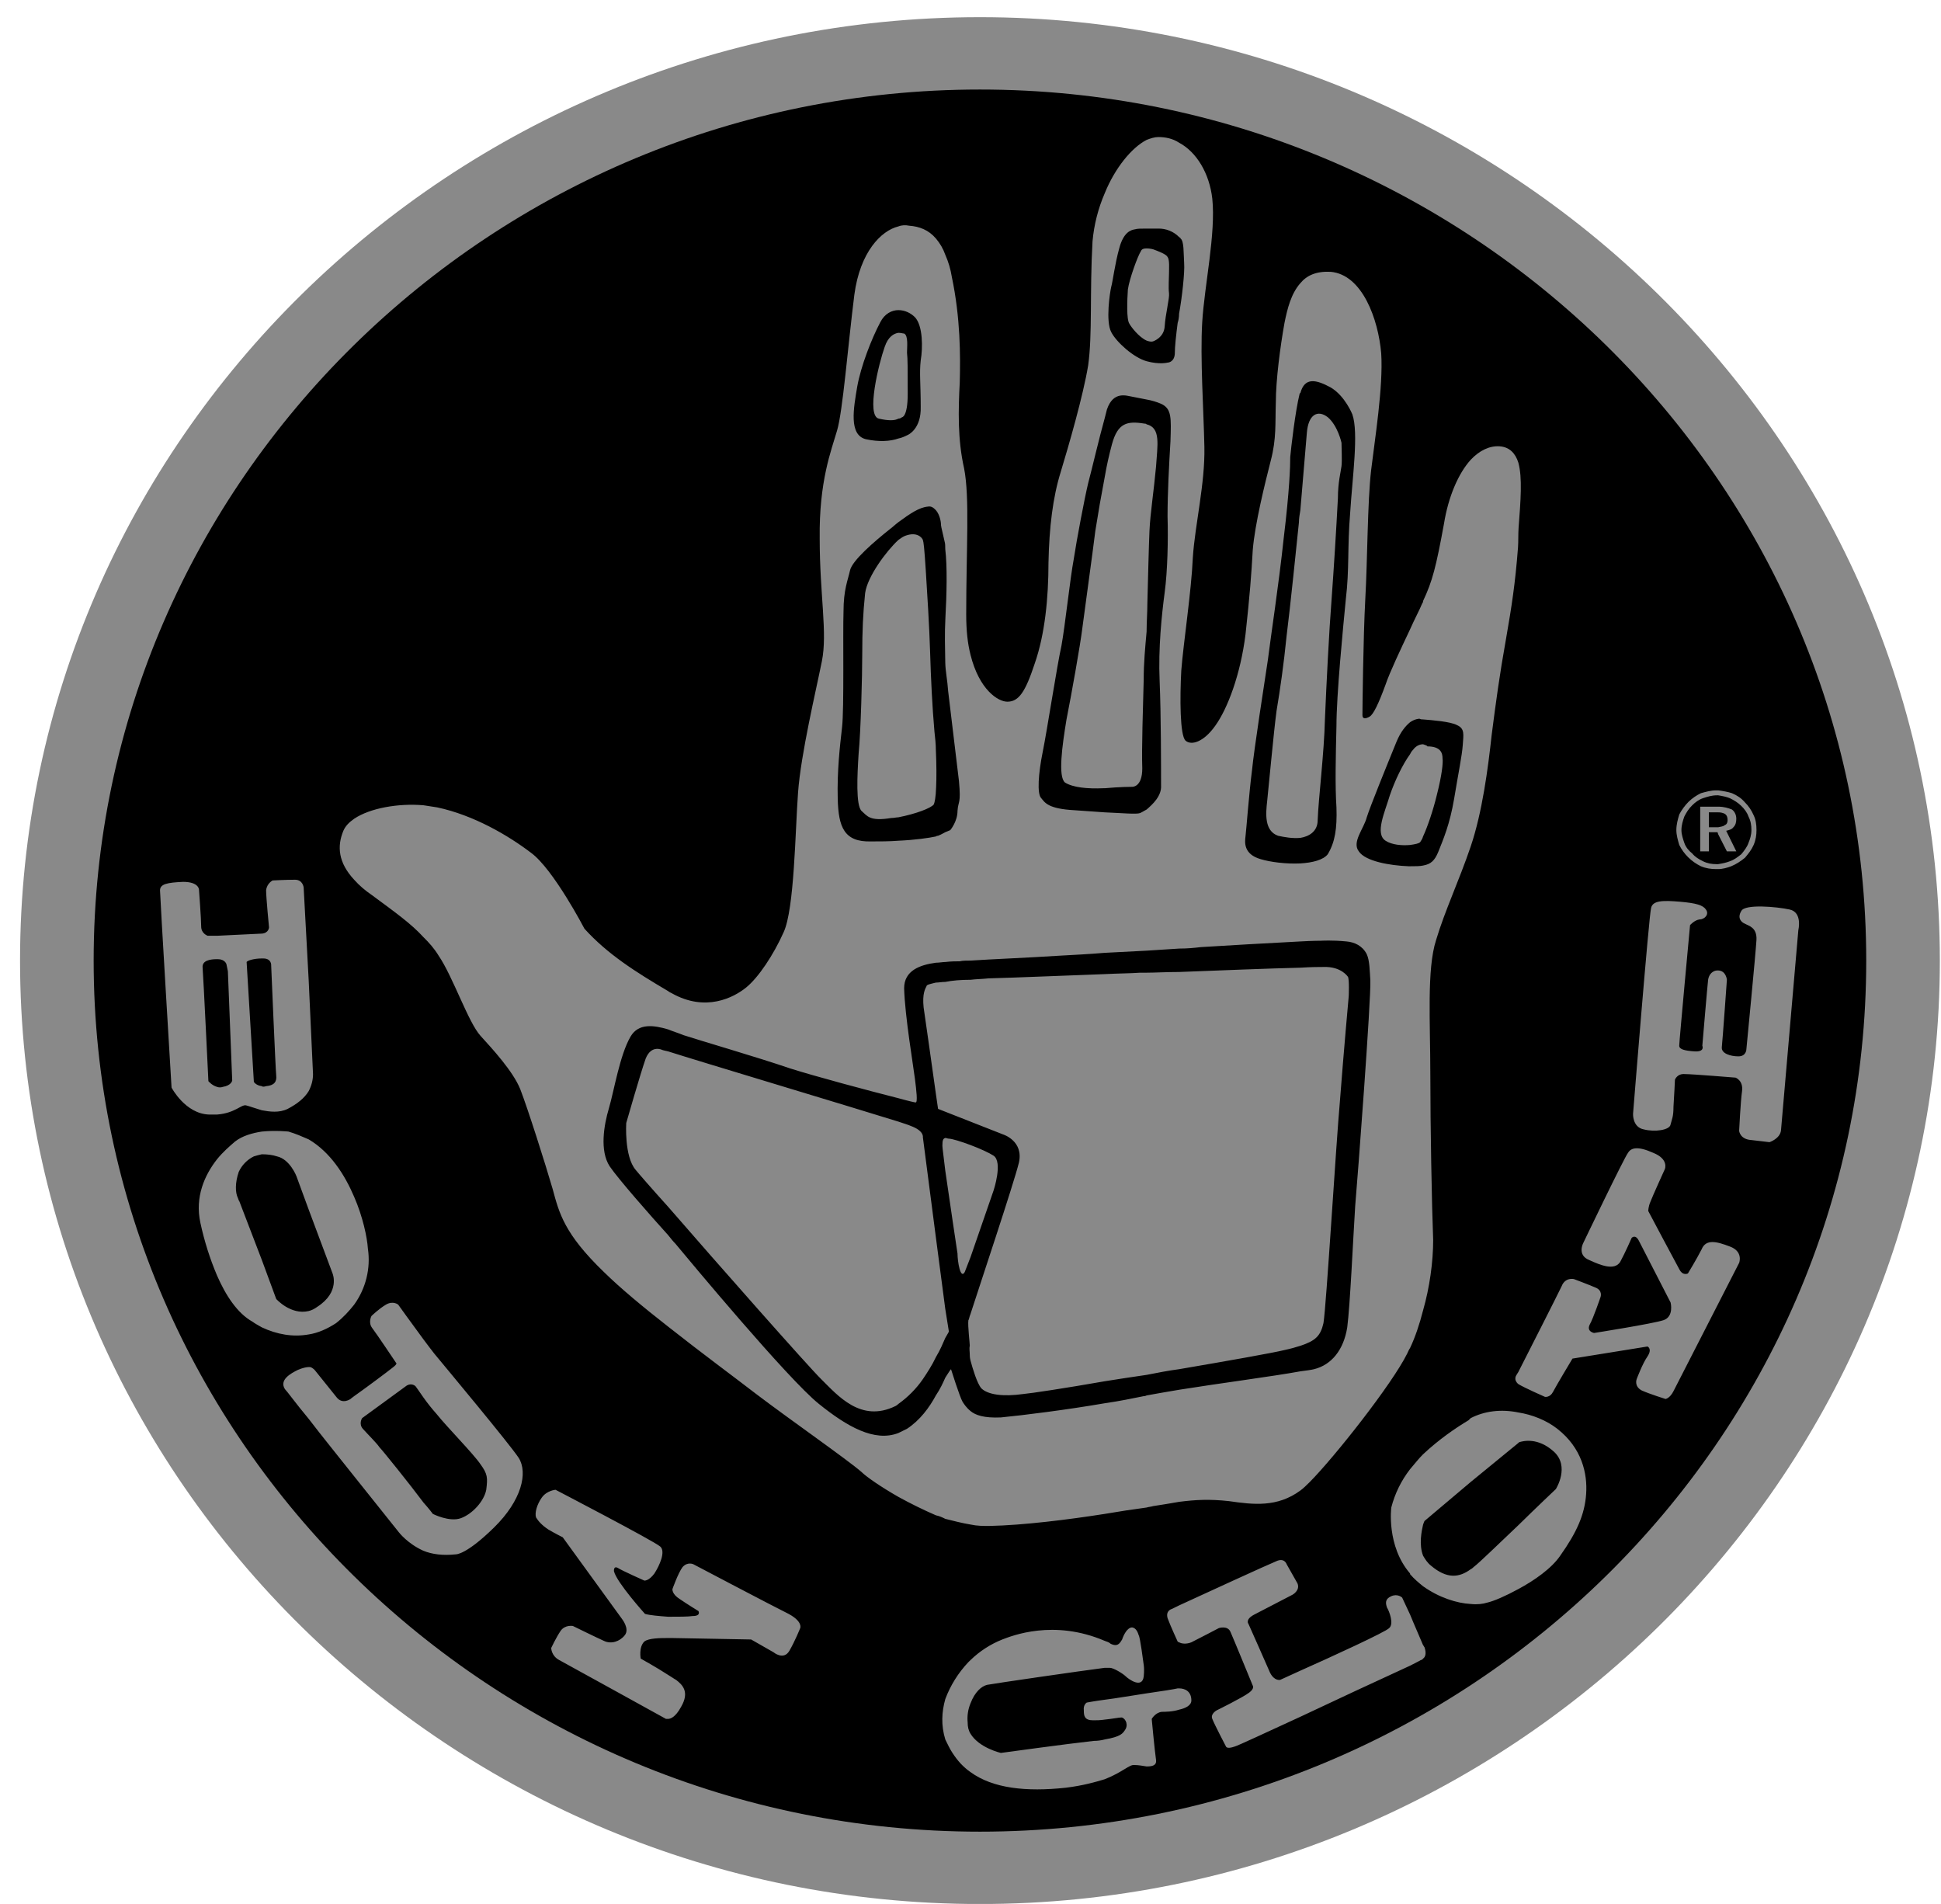
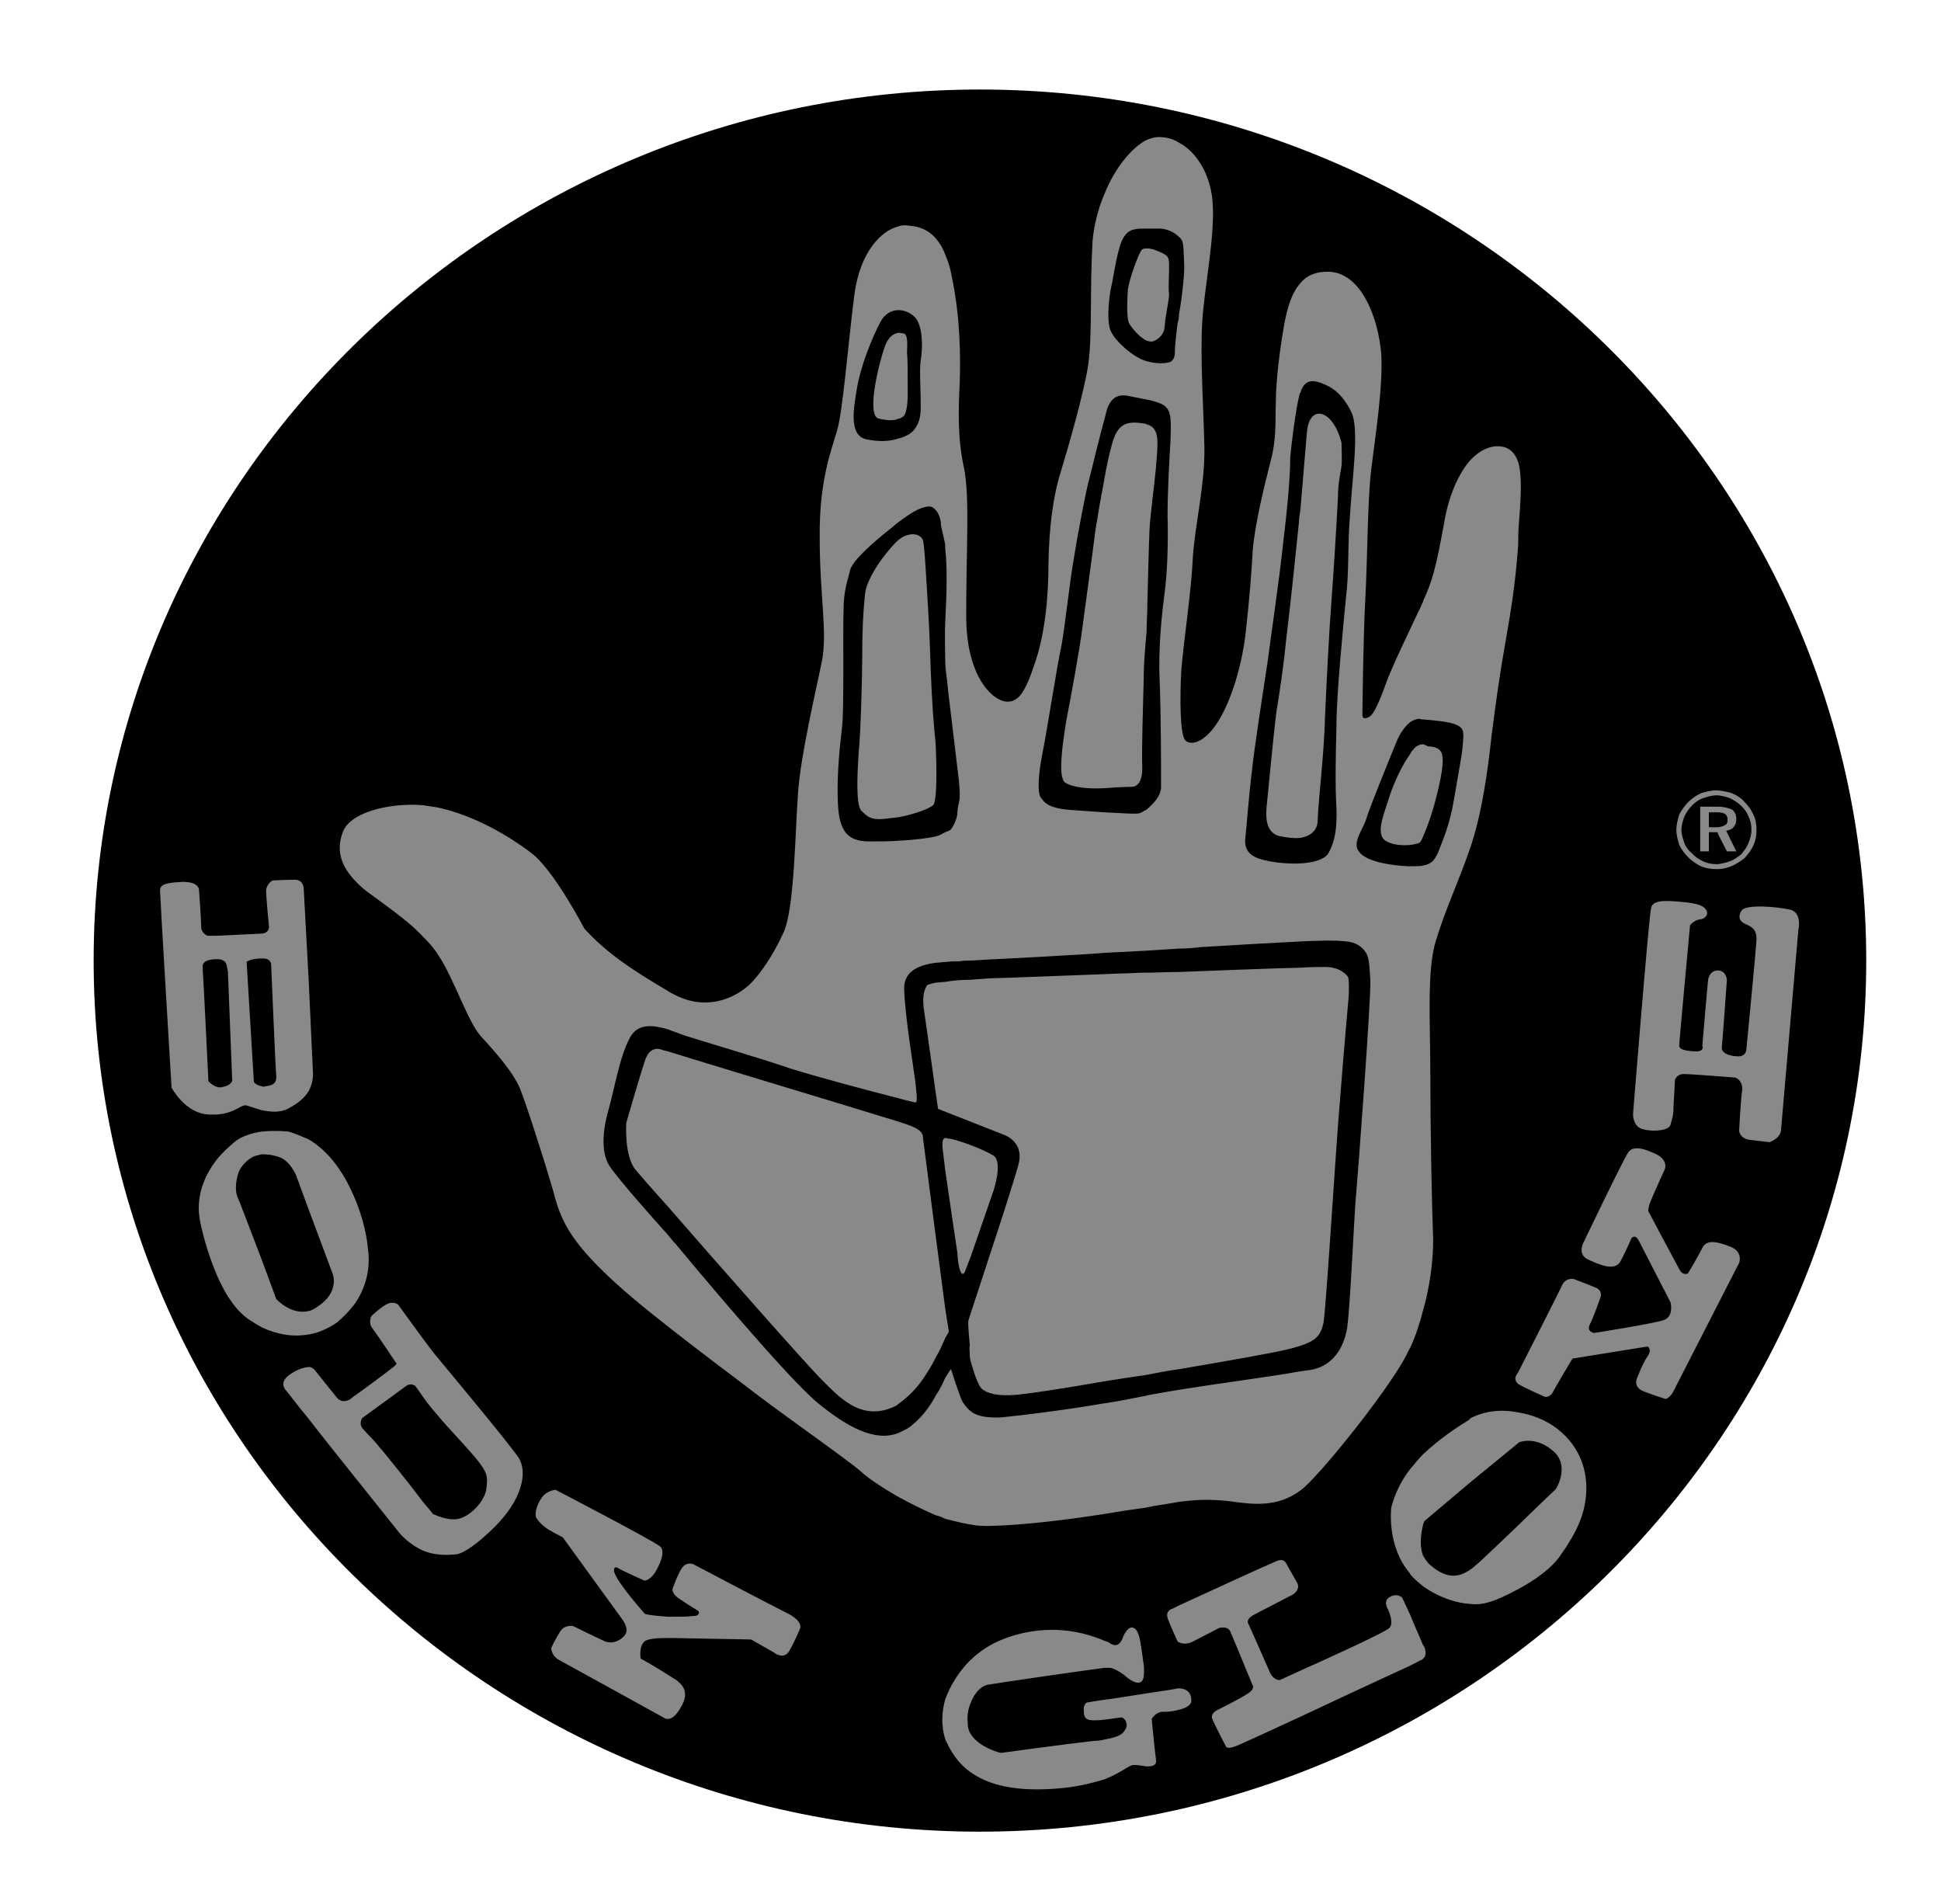
<svg xmlns="http://www.w3.org/2000/svg" width="52" height="51" viewBox="0 0 52 51" fill="none">
-   <path fill-rule="evenodd" clip-rule="evenodd" d="M26.253 51.002C40.407 51.002 51.969 39.64 51.969 25.731C51.969 11.822 40.407 0.46 26.253 0.46C12.099 0.46 0.537 11.822 0.537 25.731C0.537 39.64 12.099 51.002 26.253 51.002Z" fill="#898989" />
  <path fill-rule="evenodd" clip-rule="evenodd" d="M26.253 49.064C39.324 49.064 49.997 38.576 49.997 25.731C49.997 12.886 39.324 2.398 26.253 2.398C13.182 2.398 2.509 12.886 2.509 25.731C2.509 38.576 13.182 49.064 26.253 49.064Z" fill="black" />
  <path fill-rule="evenodd" clip-rule="evenodd" d="M5.815 34.168C5.622 33.714 5.474 33.243 5.37 32.762C5.215 32.059 5.486 31.47 5.815 31.052C5.969 30.861 6.143 30.71 6.298 30.577C6.491 30.425 6.762 30.349 7.013 30.311C7.381 30.273 7.729 30.311 7.729 30.311C7.922 30.368 8.096 30.444 8.27 30.52C8.85 30.862 9.237 31.47 9.488 32.059C9.72 32.591 9.836 33.142 9.856 33.446C9.934 33.974 9.802 34.511 9.488 34.947C9.353 35.118 9.198 35.289 9.005 35.441C8.773 35.593 8.522 35.707 8.27 35.745C7.845 35.821 7.419 35.745 7.014 35.555C6.917 35.498 6.84 35.46 6.763 35.403C6.356 35.175 6.047 34.699 5.815 34.168ZM40.683 14.145C40.739 13.406 40.788 12.794 40.677 12.392C40.599 12.146 40.444 11.974 40.174 11.955C39.903 11.937 39.632 12.07 39.401 12.316C39.072 12.677 38.801 13.304 38.685 14.027C38.473 15.185 38.376 15.566 38.125 16.098C38.125 16.117 38.125 16.136 38.105 16.155C38.028 16.345 37.892 16.592 37.776 16.858C37.525 17.39 37.235 17.998 37.119 18.34C36.925 18.872 36.79 19.138 36.694 19.195C36.597 19.252 36.5 19.271 36.5 19.157C36.5 19.024 36.52 17.086 36.577 16.041C36.635 15.015 36.635 13.438 36.732 12.602C36.829 11.785 37.061 10.359 37.003 9.466C36.925 8.554 36.5 7.357 35.649 7.281C35.263 7.262 35.011 7.376 34.837 7.585C34.586 7.87 34.489 8.269 34.412 8.649C34.296 9.295 34.18 10.188 34.18 10.777C34.161 11.347 34.199 11.746 34.045 12.335C33.89 12.943 33.62 14.026 33.562 14.729C33.523 15.413 33.484 15.926 33.368 16.99C33.233 18.074 32.885 18.986 32.556 19.442C32.247 19.878 31.918 19.974 31.763 19.841C31.608 19.707 31.608 18.682 31.647 17.959C31.705 17.219 31.918 15.832 31.956 14.938C32.015 14.045 32.285 12.962 32.266 11.974C32.246 11.005 32.15 9.58 32.208 8.63C32.266 7.661 32.575 6.255 32.478 5.324C32.401 4.64 32.053 4.07 31.589 3.823C31.415 3.709 31.222 3.671 31.029 3.671C30.931 3.671 30.816 3.709 30.719 3.747C30.313 3.956 29.868 4.507 29.598 5.172C29.42 5.583 29.309 6.019 29.269 6.464C29.191 7.851 29.269 8.953 29.152 9.789C29.017 10.606 28.631 11.937 28.418 12.639C28.205 13.324 28.109 14.121 28.089 15.072C28.089 16.022 27.993 16.991 27.722 17.77C27.471 18.53 27.297 18.796 26.987 18.796C26.736 18.796 26.233 18.473 26.001 17.542C25.924 17.238 25.885 16.896 25.885 16.459C25.885 14.692 25.982 13.324 25.828 12.544C25.653 11.765 25.673 10.986 25.712 10.245C25.731 9.523 25.731 8.516 25.499 7.414C25.467 7.211 25.408 7.013 25.325 6.825C25.269 6.665 25.183 6.517 25.073 6.388C24.88 6.16 24.628 6.065 24.358 6.046C24.261 6.027 24.165 6.027 24.068 6.065C23.604 6.179 23.043 6.749 22.889 7.889C22.714 9.276 22.579 11.024 22.424 11.537C22.27 12.069 21.941 12.886 21.96 14.425C21.96 15.945 22.173 16.953 22.018 17.713C21.863 18.492 21.457 20.183 21.38 21.228C21.303 22.273 21.283 24.344 20.994 24.971C20.723 25.579 20.317 26.187 19.988 26.453C19.659 26.719 18.905 27.118 17.996 26.605C17.958 26.587 17.919 26.567 17.899 26.548C17.029 26.035 16.275 25.56 15.657 24.876C15.657 24.876 14.825 23.28 14.226 22.843C13.627 22.387 12.698 21.836 11.712 21.627C11.59 21.607 11.468 21.588 11.345 21.57C10.668 21.513 9.914 21.646 9.489 21.931C9.354 22.026 9.257 22.121 9.199 22.254C9.025 22.672 9.063 23.109 9.489 23.566C9.624 23.718 9.779 23.851 9.972 23.983C10.591 24.44 11.016 24.743 11.345 25.104C11.5 25.256 11.635 25.409 11.751 25.599C12.138 26.169 12.544 27.384 12.873 27.746C13.202 28.107 13.743 28.696 13.936 29.171C14.13 29.665 14.613 31.185 14.806 31.85C14.98 32.496 15.116 33.047 16.179 34.073C16.624 34.51 17.243 35.023 17.9 35.536C18.79 36.239 19.718 36.923 20.259 37.341C21.187 38.044 22.715 39.109 23.082 39.431C23.217 39.564 23.604 39.831 24.068 40.096C24.395 40.276 24.731 40.441 25.073 40.59C25.17 40.609 25.248 40.647 25.325 40.685C25.557 40.742 25.77 40.799 26.002 40.837C26.175 40.875 26.33 40.875 26.504 40.875C27.413 40.857 28.631 40.704 29.598 40.552C29.971 40.488 30.345 40.431 30.72 40.381C30.777 40.362 30.835 40.362 30.894 40.343C31.126 40.308 31.358 40.27 31.589 40.229C32.035 40.172 32.401 40.153 32.924 40.21C33.581 40.305 34.219 40.381 34.838 39.925C34.916 39.869 34.993 39.792 35.09 39.697C35.766 39.013 37.294 37.075 37.699 36.258C37.719 36.22 37.738 36.163 37.777 36.106C37.912 35.821 38.028 35.479 38.125 35.099C38.299 34.491 38.395 33.807 38.395 33.218C38.357 32.249 38.319 30.159 38.319 28.772C38.319 27.385 38.221 25.96 38.473 25.181C38.705 24.402 39.092 23.584 39.401 22.673C39.71 21.761 39.865 20.582 39.962 19.689C40.077 18.796 40.174 18.075 40.348 17.105C40.497 16.247 40.592 15.652 40.668 14.663C40.68 14.49 40.671 14.317 40.683 14.145ZM40.676 40.856C41.179 40.362 41.682 39.887 41.682 39.887C41.682 39.887 42.068 39.279 41.624 38.88C41.199 38.5 40.812 38.595 40.696 38.633L40.677 38.652L39.401 39.697L38.163 40.742C38.163 40.742 38.144 40.78 38.125 40.837C38.086 41.008 38.008 41.369 38.125 41.673C38.182 41.768 38.24 41.863 38.337 41.939C38.763 42.3 39.091 42.262 39.401 42.034C39.439 42.015 39.458 41.995 39.478 41.977C39.651 41.844 40.173 41.331 40.676 40.856ZM40.676 37.835C41.043 37.892 41.43 38.044 41.72 38.272C42.378 38.785 42.532 39.469 42.493 40.02C42.455 40.571 42.242 41.046 41.798 41.673C41.565 42.015 41.101 42.338 40.676 42.566C40.328 42.756 40.018 42.889 39.844 42.928C39.728 42.965 39.574 42.984 39.4 42.965C39.032 42.946 38.549 42.794 38.124 42.49C38.007 42.395 37.892 42.3 37.776 42.167V42.148C37.138 41.408 37.273 40.381 37.273 40.381C37.368 40.01 37.539 39.661 37.776 39.355C37.892 39.222 38.007 39.07 38.124 38.956C38.549 38.557 38.993 38.253 39.342 38.044L39.4 37.987C39.768 37.797 40.212 37.74 40.676 37.835ZM40.676 36.752C40.87 36.372 41.739 34.662 41.837 34.453C41.933 34.206 42.165 34.262 42.165 34.262C42.165 34.262 42.571 34.414 42.745 34.49C42.939 34.566 42.881 34.737 42.881 34.737C42.881 34.737 42.687 35.308 42.591 35.478C42.494 35.669 42.706 35.706 42.706 35.706C42.706 35.706 44.273 35.459 44.563 35.364C44.853 35.27 44.756 34.89 44.756 34.89C44.756 34.89 44.002 33.426 43.906 33.236C43.809 33.047 43.712 33.16 43.712 33.16C43.712 33.16 43.538 33.56 43.403 33.807C43.248 34.035 42.9 33.902 42.571 33.75C42.243 33.617 42.417 33.294 42.417 33.294C42.417 33.294 43.519 30.995 43.615 30.881C43.693 30.748 43.867 30.69 44.292 30.881C44.718 31.052 44.601 31.318 44.601 31.318C44.601 31.318 44.272 32.04 44.215 32.192C44.157 32.325 44.157 32.439 44.157 32.439C44.157 32.439 44.892 33.826 44.988 33.997C45.084 34.187 45.22 34.111 45.22 34.111C45.22 34.111 45.452 33.731 45.587 33.465C45.703 33.18 45.994 33.256 46.342 33.389C46.709 33.522 46.593 33.826 46.593 33.826C46.593 33.826 44.93 37.075 44.833 37.265C44.736 37.456 44.621 37.474 44.621 37.474C44.621 37.474 44.195 37.341 43.983 37.246C43.77 37.132 43.847 36.942 43.847 36.942C43.847 36.942 44.002 36.525 44.137 36.334C44.273 36.125 44.137 36.068 44.137 36.068L42.127 36.392C42.127 36.392 41.682 37.133 41.605 37.285C41.527 37.437 41.392 37.418 41.392 37.418C41.392 37.418 40.831 37.171 40.677 37.075C40.541 36.962 40.618 36.847 40.618 36.847C40.618 36.847 40.638 36.809 40.676 36.752ZM47.405 30.595C47.405 30.595 47.695 30.5 47.714 30.272C47.733 30.044 48.178 24.914 48.178 24.914C48.178 24.914 48.294 24.439 47.946 24.363C47.598 24.287 46.748 24.211 46.651 24.401C46.534 24.591 46.651 24.705 46.747 24.743C46.843 24.8 47.076 24.838 47.056 25.18C47.037 25.522 46.786 28.106 46.786 28.106C46.786 28.106 46.786 28.296 46.573 28.296C46.36 28.296 46.109 28.22 46.128 28.049C46.148 27.878 46.264 26.244 46.264 26.244C46.264 26.244 46.244 26.016 46.051 25.997C45.877 25.978 45.78 26.111 45.761 26.244C45.742 26.396 45.606 28.011 45.606 28.011C45.606 28.011 45.684 28.182 45.393 28.163C45.123 28.144 44.987 28.106 44.987 28.011C44.987 27.897 45.277 24.781 45.277 24.781C45.277 24.781 45.393 24.648 45.528 24.629C45.664 24.629 45.799 24.495 45.702 24.363C45.625 24.249 45.451 24.192 45.007 24.154C44.562 24.116 44.272 24.116 44.233 24.325C44.175 24.534 43.75 29.835 43.75 29.835C43.75 29.835 43.731 30.196 44.04 30.253C44.33 30.329 44.736 30.272 44.755 30.12C44.794 29.968 44.833 29.911 44.833 29.645C44.852 29.379 44.872 28.923 44.872 28.923C44.872 28.923 44.929 28.752 45.142 28.771C45.336 28.771 46.496 28.866 46.496 28.866C46.496 28.866 46.708 28.942 46.67 29.227C46.631 29.493 46.592 30.291 46.592 30.291C46.592 30.291 46.611 30.519 46.921 30.538C47.231 30.576 47.405 30.595 47.405 30.595ZM38.124 19.271C38.356 19.29 38.859 19.328 39.033 19.423C39.246 19.518 39.207 19.67 39.188 19.955C39.168 20.24 39.072 20.696 38.956 21.399C38.84 22.083 38.666 22.482 38.53 22.824C38.434 23.052 38.337 23.147 38.125 23.185C38.047 23.204 37.912 23.204 37.776 23.204H37.738C37.235 23.185 36.577 23.071 36.403 22.805C36.21 22.558 36.539 22.197 36.616 21.893C36.712 21.589 37.138 20.543 37.409 19.878C37.525 19.594 37.661 19.442 37.776 19.346C37.912 19.252 38.028 19.252 38.028 19.252C38.066 19.271 38.085 19.271 38.124 19.271ZM38.124 44.067C38.144 44.086 38.144 44.105 38.163 44.124C38.221 44.295 38.182 44.39 38.124 44.428C38.105 44.466 38.066 44.466 38.066 44.466C38.066 44.466 37.97 44.523 37.776 44.618C36.794 45.069 35.814 45.525 34.837 45.986C33.928 46.404 33.155 46.765 33.077 46.784C32.864 46.86 32.845 46.784 32.845 46.784C32.845 46.784 32.536 46.195 32.478 46.043C32.42 45.91 32.594 45.815 32.594 45.815C32.594 45.815 33.29 45.473 33.465 45.34C33.619 45.226 33.561 45.15 33.561 45.15C33.561 45.15 33.039 43.877 32.962 43.706C32.884 43.535 32.653 43.611 32.653 43.611C32.653 43.611 32.111 43.896 31.918 43.991C31.782 44.048 31.647 44.029 31.589 43.991C31.57 43.991 31.55 43.972 31.55 43.972C31.55 43.972 31.357 43.554 31.28 43.345C31.222 43.136 31.396 43.098 31.396 43.098L31.589 43.003C32.208 42.718 33.987 41.901 34.18 41.825C34.412 41.711 34.47 41.901 34.47 41.901L34.76 42.414C34.838 42.604 34.625 42.718 34.625 42.718C34.625 42.718 33.852 43.117 33.6 43.25C33.349 43.383 33.446 43.497 33.446 43.497C33.446 43.497 33.929 44.58 34.026 44.808C34.142 45.036 34.296 44.998 34.296 44.998C34.296 44.998 34.509 44.903 34.838 44.751C35.65 44.39 37.139 43.707 37.216 43.611C37.351 43.497 37.216 43.155 37.158 43.06C37.119 42.946 37.1 42.832 37.274 42.756C37.448 42.681 37.564 42.794 37.564 42.794C37.564 42.794 37.661 43.003 37.777 43.25C37.892 43.535 38.047 43.877 38.124 44.067ZM38.124 19.936C38.182 19.955 38.24 19.974 38.24 19.993C38.608 19.993 38.646 20.183 38.646 20.316C38.665 20.43 38.627 20.772 38.491 21.304C38.395 21.703 38.24 22.159 38.124 22.406C38.105 22.482 38.066 22.52 38.047 22.558C38.008 22.596 37.911 22.615 37.776 22.634C37.563 22.653 37.293 22.634 37.119 22.52C36.829 22.33 37.099 21.76 37.234 21.304C37.37 20.905 37.583 20.468 37.776 20.202C37.795 20.164 37.815 20.126 37.853 20.088C37.95 19.955 38.066 19.936 38.124 19.936ZM34.837 10.53C34.953 10.093 35.263 10.169 35.649 10.378C36.036 10.606 36.23 11.1 36.23 11.1C36.403 11.594 36.23 12.791 36.171 13.741C36.094 14.672 36.152 15.242 36.056 16.041C35.978 16.839 35.804 18.625 35.804 19.442C35.785 20.24 35.765 21.057 35.804 21.627C35.823 22.197 35.765 22.558 35.572 22.881C35.455 23.033 35.166 23.109 34.837 23.128C34.451 23.147 34.025 23.09 33.774 23.014C33.31 22.881 33.348 22.558 33.367 22.406C33.387 22.254 33.464 21.228 33.541 20.639C33.599 20.05 33.87 18.321 33.967 17.674C34.044 17.047 34.257 15.679 34.392 14.406C34.547 13.133 34.566 12.487 34.566 12.24C34.586 12.012 34.702 11.005 34.817 10.549C34.817 10.549 34.817 10.53 34.837 10.53ZM34.837 25.218C35.166 25.199 35.398 25.199 35.398 25.199C35.398 25.199 35.688 25.18 36.074 25.218C36.287 25.237 36.5 25.332 36.616 25.56C36.694 25.731 36.694 25.997 36.712 26.263C36.731 26.795 36.383 31.412 36.306 32.306C36.248 33.218 36.171 34.947 36.093 35.555C35.997 36.163 35.668 36.562 35.204 36.676C35.127 36.695 34.991 36.714 34.837 36.733C34.122 36.865 32.652 37.056 31.588 37.227C31.24 37.284 30.931 37.341 30.718 37.379C30.68 37.398 30.66 37.398 30.641 37.398C30.351 37.455 30.003 37.531 29.597 37.588C28.611 37.759 27.412 37.911 26.812 37.968C26.368 37.987 26.136 37.911 26 37.797C25.884 37.702 25.826 37.607 25.788 37.55C25.71 37.417 25.478 36.676 25.478 36.676C25.44 36.714 25.401 36.79 25.324 36.904C25.266 37.037 25.188 37.208 25.072 37.379C24.898 37.702 24.647 38.044 24.299 38.272L24.067 38.386C23.429 38.633 22.694 38.215 21.94 37.607C21.109 36.942 18.441 33.731 18.093 33.312C18.035 33.256 17.977 33.18 17.899 33.084C17.435 32.572 16.565 31.583 16.333 31.241C16.062 30.823 16.178 30.139 16.314 29.683C16.449 29.227 16.604 28.258 16.894 27.764C17.107 27.403 17.513 27.46 17.899 27.574C18.035 27.631 18.17 27.669 18.305 27.726C18.769 27.878 20.277 28.315 21.167 28.619C21.825 28.828 23.313 29.227 24.067 29.417C24.338 29.493 24.512 29.531 24.531 29.531C24.589 29.531 24.55 29.208 24.512 28.904C24.473 28.581 24.241 27.213 24.222 26.472C24.222 25.997 24.647 25.845 25.073 25.788C25.169 25.788 25.247 25.769 25.324 25.769C25.479 25.75 25.614 25.75 25.711 25.75C25.788 25.731 25.885 25.731 26.001 25.731C26.542 25.694 27.528 25.655 28.398 25.599C28.727 25.58 29.152 25.56 29.597 25.523C29.965 25.504 30.351 25.485 30.719 25.465C31.028 25.447 31.337 25.427 31.588 25.409C31.821 25.409 31.995 25.39 32.169 25.37C32.768 25.332 34.083 25.256 34.837 25.218ZM34.837 25.921C35.127 25.902 35.34 25.902 35.456 25.902C35.939 25.884 36.113 26.168 36.113 26.168C36.152 26.244 36.133 26.681 36.133 26.681C36.133 26.681 35.997 28.182 35.9 29.455C35.785 30.747 35.533 34.984 35.456 35.441C35.379 35.783 35.243 35.916 34.837 36.049C34.721 36.087 34.586 36.125 34.412 36.163C34.103 36.239 32.923 36.448 31.588 36.676C31.299 36.714 31.009 36.771 30.719 36.828C30.332 36.885 29.945 36.942 29.597 36.999C28.514 37.189 27.625 37.322 27.412 37.341C26.871 37.417 26.465 37.36 26.291 37.189C26.175 37.056 26.058 36.657 26.001 36.448C25.981 36.372 25.981 36.315 25.981 36.296C25.981 36.201 25.962 36.125 25.981 36.049C25.981 35.972 25.924 35.517 25.943 35.365C25.962 35.346 25.962 35.289 26.001 35.194C26.233 34.472 27.161 31.698 27.296 31.147C27.431 30.558 26.871 30.387 26.871 30.387L26.001 30.045L25.324 29.779L25.131 29.703C25.131 29.703 25.111 29.551 25.073 29.304C24.976 28.601 24.783 27.251 24.744 26.985C24.706 26.624 24.783 26.491 24.822 26.416C24.822 26.377 24.918 26.358 25.073 26.32C25.15 26.32 25.227 26.302 25.324 26.302C25.517 26.263 25.75 26.245 26.001 26.245C26.155 26.226 26.31 26.226 26.484 26.207C27.218 26.188 28.553 26.131 29.597 26.093C29.965 26.074 30.293 26.074 30.544 26.055H30.718C30.95 26.055 31.24 26.036 31.588 26.036C32.633 25.997 34.005 25.94 34.837 25.921ZM34.837 13.666C34.895 13.019 34.972 12.012 35.011 11.594C35.05 11.101 35.301 10.967 35.572 11.176C35.842 11.405 35.939 11.86 35.939 11.86C35.939 11.994 35.958 12.335 35.939 12.487C35.92 12.639 35.843 12.924 35.843 13.342C35.794 14.268 35.736 15.193 35.669 16.117C35.611 16.839 35.533 18.359 35.495 19.271C35.475 20.164 35.321 21.399 35.301 21.969C35.301 22.273 35.069 22.406 34.837 22.444C34.624 22.463 34.412 22.425 34.238 22.387C33.87 22.254 33.909 21.798 33.948 21.456C33.986 21.114 34.122 19.613 34.199 19.042C34.295 18.473 34.393 17.788 34.469 17.028C34.566 16.268 34.74 14.558 34.799 13.988C34.799 13.893 34.817 13.78 34.837 13.666ZM31.588 6.35C31.608 6.369 31.627 6.369 31.627 6.388C31.724 6.464 31.705 6.768 31.724 7.053C31.743 7.281 31.666 7.984 31.588 8.402C31.588 8.497 31.57 8.592 31.55 8.649C31.511 8.953 31.473 9.276 31.473 9.485C31.453 9.713 31.279 9.713 31.279 9.713C31.279 9.713 31.067 9.771 30.719 9.676C30.371 9.581 29.907 9.163 29.771 8.897C29.617 8.612 29.733 7.833 29.771 7.68C29.81 7.547 29.868 7.072 29.984 6.654C30.1 6.217 30.293 6.161 30.409 6.142C30.467 6.123 30.564 6.123 30.719 6.123H31.028C31.132 6.121 31.236 6.14 31.332 6.179C31.429 6.218 31.516 6.276 31.588 6.35ZM31.588 45.796C31.762 45.758 31.917 45.682 31.917 45.549C31.917 45.302 31.743 45.226 31.588 45.226H31.55C31.473 45.245 31.125 45.302 30.719 45.359C30.332 45.416 29.907 45.492 29.597 45.53C29.307 45.568 29.114 45.606 29.114 45.606C29.114 45.606 29.017 45.663 29.036 45.815C29.036 45.967 29.055 46.081 29.288 46.081C29.365 46.081 29.482 46.081 29.597 46.062C29.79 46.043 29.983 46.005 30.042 46.005C30.119 46.005 30.235 46.157 30.158 46.309C30.081 46.442 30.023 46.518 29.597 46.594C29.503 46.619 29.405 46.632 29.307 46.632C28.611 46.708 26.813 46.955 26.813 46.955C26.813 46.955 26.233 46.822 26.001 46.442C25.943 46.347 25.924 46.252 25.924 46.138C25.907 45.964 25.933 45.788 26.001 45.625C26.117 45.322 26.291 45.169 26.446 45.131C26.639 45.093 28.998 44.751 29.598 44.675H29.733C29.829 44.675 30.081 44.827 30.158 44.903C30.236 44.98 30.603 45.245 30.641 44.903C30.641 44.903 30.661 44.733 30.641 44.599C30.622 44.467 30.545 43.859 30.506 43.802C30.487 43.745 30.448 43.612 30.332 43.593C30.197 43.593 30.1 43.802 30.062 43.916C30.004 44.011 29.946 44.125 29.753 44.03C29.714 43.992 29.655 43.973 29.598 43.954C28.224 43.365 27.103 43.821 26.852 43.916C26.534 44.043 26.245 44.23 26.001 44.467L25.943 44.523C25.673 44.809 25.462 45.145 25.325 45.512C25.228 45.854 25.208 46.215 25.325 46.595C25.383 46.709 25.441 46.842 25.518 46.956C25.653 47.165 25.808 47.336 26.001 47.469C26.6 47.906 27.49 48.001 28.553 47.887C29.017 47.83 29.346 47.735 29.598 47.659C30.081 47.469 30.256 47.26 30.391 47.279C30.487 47.279 30.604 47.298 30.72 47.317C30.855 47.317 30.99 47.298 30.971 47.146C30.932 46.88 30.855 46.044 30.855 46.044C30.855 46.044 30.951 45.873 31.125 45.854C31.221 45.853 31.414 45.853 31.588 45.796ZM30.719 21.684C30.873 21.551 31.125 21.323 31.105 21.038C31.105 20.582 31.105 19.138 31.067 18.245C31.028 17.352 31.124 16.459 31.202 15.87C31.279 15.3 31.298 14.445 31.279 13.837C31.279 13.21 31.318 12.469 31.357 11.822C31.376 11.196 31.395 10.948 31.105 10.816C30.981 10.763 30.852 10.725 30.719 10.702C30.545 10.664 30.409 10.645 30.332 10.626C30.197 10.607 29.829 10.455 29.655 10.968L29.597 11.196C29.443 11.747 29.249 12.583 29.152 12.944C29.056 13.343 28.843 14.464 28.766 14.977C28.669 15.49 28.534 16.764 28.437 17.295C28.321 17.808 28.05 19.575 27.934 20.145C27.818 20.715 27.779 21.267 27.895 21.38C27.992 21.494 28.069 21.665 28.785 21.703C29.036 21.722 29.326 21.741 29.597 21.76C30.061 21.779 30.447 21.817 30.544 21.779C30.545 21.779 30.622 21.741 30.719 21.684ZM30.738 16.174C30.757 15.451 30.776 14.653 30.795 14.216C30.815 13.761 30.911 13.152 30.97 12.506C31.008 11.917 31.105 11.461 30.718 11.366C30.699 11.347 30.68 11.347 30.66 11.347C30.196 11.271 29.945 11.328 29.79 11.899C29.712 12.187 29.647 12.478 29.597 12.773C29.505 13.253 29.421 13.734 29.345 14.216C29.268 14.844 29.055 16.364 28.997 16.82C28.939 17.295 28.707 18.587 28.572 19.271C28.456 19.974 28.34 20.81 28.533 20.962C28.746 21.095 29.133 21.133 29.558 21.114H29.597C30.003 21.076 30.331 21.076 30.331 21.076C30.331 21.076 30.602 21.095 30.602 20.582C30.583 20.069 30.621 18.929 30.64 18.207C30.64 17.751 30.679 17.352 30.718 16.915V16.894C30.719 16.653 30.738 16.414 30.738 16.174ZM30.719 9.124C30.776 9.143 30.835 9.162 30.893 9.143C30.893 9.143 31.183 9.048 31.202 8.744C31.221 8.421 31.337 7.984 31.318 7.851C31.299 7.718 31.318 7.433 31.318 7.319C31.318 7.186 31.337 6.958 31.279 6.882C31.24 6.806 31.028 6.73 30.931 6.692C30.893 6.673 30.796 6.654 30.719 6.654C30.641 6.654 30.584 6.673 30.564 6.73C30.486 6.844 30.255 7.471 30.216 7.756C30.197 8.041 30.177 8.554 30.255 8.668C30.293 8.744 30.506 9.029 30.719 9.124ZM26.001 33.674L26.619 31.887C26.619 31.887 26.871 31.128 26.619 30.957C26.503 30.881 26.252 30.766 26.001 30.672C25.75 30.577 25.498 30.501 25.421 30.501C25.382 30.501 25.363 30.482 25.324 30.482C25.266 30.501 25.247 30.539 25.247 30.691C25.247 30.748 25.285 31.014 25.324 31.356C25.44 32.173 25.633 33.446 25.652 33.579C25.652 33.788 25.73 34.282 25.846 34.073L26.001 33.674ZM25.324 14.71C25.38 15.171 25.363 15.916 25.327 16.567C25.306 16.955 25.317 17.359 25.324 17.748C25.329 17.983 25.382 18.221 25.401 18.511C25.479 19.176 25.614 20.278 25.691 20.924C25.749 21.551 25.672 21.437 25.652 21.722C25.652 22.007 25.459 22.235 25.459 22.235C25.459 22.235 25.421 22.254 25.324 22.292C25.285 22.311 25.227 22.349 25.131 22.387C25.131 22.387 25.092 22.387 25.073 22.406C24.899 22.444 24.512 22.501 24.067 22.52C23.835 22.539 23.565 22.539 23.333 22.539C22.617 22.558 22.462 22.159 22.443 21.399C22.424 20.639 22.501 19.993 22.559 19.48C22.617 18.986 22.578 16.971 22.598 16.382C22.598 15.793 22.714 15.546 22.772 15.28C22.829 15.014 23.429 14.501 23.835 14.178C23.913 14.121 23.99 14.045 24.067 13.988C24.377 13.76 24.628 13.589 24.86 13.57C24.956 13.551 25.015 13.608 25.072 13.665C25.188 13.798 25.208 14.007 25.208 14.026C25.208 14.083 25.208 14.083 25.305 14.501C25.324 14.559 25.324 14.635 25.324 14.71ZM25.324 35.061L25.421 35.669C25.421 35.669 25.382 35.745 25.324 35.84C25.266 35.972 25.189 36.163 25.073 36.353C24.976 36.562 24.84 36.77 24.725 36.941C24.547 37.199 24.324 37.424 24.067 37.607C24.029 37.645 23.99 37.663 23.99 37.663C23.061 38.119 22.443 37.379 21.998 36.941C21.65 36.599 19.233 33.863 17.899 32.325C17.435 31.811 17.106 31.431 17.029 31.336C16.72 30.975 16.777 30.082 16.777 30.082C16.777 30.082 17.164 28.733 17.299 28.353C17.454 27.973 17.744 28.125 17.744 28.125C17.744 28.125 17.802 28.144 17.899 28.163C18.73 28.429 22.849 29.664 24.067 30.044C24.241 30.101 24.357 30.139 24.395 30.158C24.763 30.291 24.724 30.462 24.724 30.462L25.072 33.141L25.324 35.061ZM25.072 20.088C25.09 20.487 25.091 20.842 25.079 21.078C25.075 21.138 25.074 21.203 25.069 21.264C25.049 21.499 25.014 21.551 25.014 21.551C24.937 21.646 24.55 21.798 24.067 21.893C24.009 21.893 23.951 21.912 23.873 21.912C23.294 22.007 23.235 21.855 23.081 21.722C22.926 21.57 22.965 20.772 23.003 20.183C23.061 19.594 23.1 18.111 23.1 17.503C23.1 16.914 23.119 16.439 23.177 15.889C23.235 15.451 23.738 14.768 24.067 14.464C24.144 14.407 24.202 14.369 24.26 14.349C24.57 14.236 24.705 14.406 24.724 14.464C24.744 14.52 24.763 14.673 24.802 15.28C24.84 15.87 24.898 16.801 24.918 17.466C24.937 18.131 24.976 18.948 25.034 19.594C25.053 19.765 25.072 19.936 25.072 20.088ZM24.067 8.307C24.241 8.307 24.396 8.383 24.512 8.497C24.725 8.725 24.725 9.314 24.666 9.656C24.628 9.998 24.666 10.264 24.666 10.891C24.686 11.499 24.319 11.651 24.319 11.651C24.241 11.689 24.164 11.727 24.067 11.746C23.854 11.822 23.545 11.841 23.197 11.765C22.733 11.651 22.869 10.929 22.965 10.359C23.062 9.808 23.352 9.067 23.584 8.63C23.7 8.402 23.893 8.307 24.067 8.307ZM24.067 8.915C24.144 8.915 24.183 8.934 24.222 8.934C24.338 8.991 24.299 9.295 24.299 9.447C24.318 9.599 24.318 9.903 24.318 10.549C24.318 11.176 24.164 11.176 24.164 11.176C24.137 11.2 24.103 11.213 24.067 11.214C23.97 11.271 23.796 11.271 23.545 11.214C23.197 11.138 23.545 9.732 23.7 9.295C23.796 9.01 23.951 8.934 24.067 8.915ZM17.899 44.865C17.996 44.922 18.073 44.98 18.112 44.998C18.286 45.131 18.479 45.321 18.247 45.72C18.093 46.005 17.957 46.043 17.899 46.043H17.841C17.841 46.043 15.192 44.58 14.98 44.466C14.767 44.352 14.767 44.143 14.767 44.143C14.767 44.143 14.902 43.858 15.018 43.687C15.134 43.516 15.347 43.554 15.347 43.554C15.347 43.554 15.966 43.858 16.178 43.953C16.372 44.048 16.604 43.972 16.739 43.801C16.875 43.63 16.662 43.364 16.662 43.364L15.076 41.179C15.076 41.179 14.883 41.084 14.69 40.97C14.516 40.856 14.419 40.742 14.361 40.647C14.322 40.533 14.38 40.304 14.515 40.115C14.651 39.924 14.883 39.906 14.883 39.906C14.883 39.906 17.513 41.274 17.687 41.426C17.841 41.559 17.667 41.939 17.532 42.148C17.377 42.357 17.261 42.338 17.261 42.338C17.261 42.338 16.662 42.072 16.546 41.996C16.43 41.939 16.449 42.091 16.449 42.091C16.526 42.395 17.28 43.231 17.28 43.231C17.416 43.269 17.648 43.288 17.899 43.307C18.17 43.307 18.441 43.307 18.557 43.288C18.789 43.288 18.712 43.155 18.712 43.155C18.712 43.155 18.402 42.965 18.209 42.832C17.996 42.699 18.015 42.566 18.015 42.566C18.015 42.566 18.17 42.129 18.286 41.977C18.421 41.825 18.576 41.901 18.576 41.901C18.576 41.901 20.741 43.041 21.128 43.231C21.515 43.44 21.438 43.611 21.438 43.611C21.438 43.611 21.302 43.953 21.148 44.219C20.993 44.485 20.722 44.258 20.722 44.258L20.123 43.916L18.015 43.877H17.899C17.706 43.877 17.377 43.877 17.261 43.972C17.106 44.124 17.165 44.428 17.165 44.428C17.165 44.428 17.609 44.675 17.899 44.865ZM11.345 40.248C11.499 40.419 11.596 40.552 11.596 40.552C11.596 40.552 12.041 40.78 12.35 40.666C12.659 40.552 12.969 40.21 13.027 39.906C13.066 39.583 13.066 39.488 12.872 39.222C12.679 38.937 11.982 38.234 11.693 37.872C11.569 37.733 11.453 37.587 11.345 37.435C11.229 37.264 11.132 37.132 11.132 37.132C11.132 37.132 11.035 37.036 10.9 37.112L9.701 37.987C9.701 37.987 9.604 38.139 9.72 38.272C9.856 38.424 10.088 38.651 10.165 38.766C10.242 38.842 10.977 39.754 11.345 40.248ZM11.345 35.878C11.461 36.03 11.557 36.163 11.634 36.258C11.963 36.657 13.645 38.671 13.896 39.051C14.148 39.45 13.974 40.191 13.239 40.913C12.485 41.654 12.214 41.635 12.214 41.635C11.866 41.673 11.576 41.635 11.344 41.54C10.919 41.35 10.687 41.046 10.687 41.046C10.687 41.046 10.126 40.343 9.488 39.545C9.082 39.032 8.618 38.462 8.27 38.006C7.922 37.588 7.69 37.265 7.632 37.208C7.477 36.961 7.787 36.79 7.98 36.695C8.115 36.638 8.212 36.619 8.27 36.619H8.309C8.386 36.638 8.444 36.714 8.444 36.714C8.444 36.714 8.869 37.246 9.024 37.436C9.179 37.626 9.391 37.474 9.391 37.474C9.391 37.474 9.43 37.436 9.488 37.398C9.759 37.208 10.397 36.733 10.513 36.638C10.667 36.524 10.61 36.505 10.61 36.505C10.61 36.505 10.088 35.725 9.972 35.574C9.856 35.422 9.952 35.251 9.952 35.251C9.952 35.251 10.146 35.061 10.339 34.947C10.532 34.833 10.668 34.947 10.668 34.947C10.668 34.947 11.035 35.46 11.345 35.878ZM8.27 32.401L7.942 31.507C7.942 31.507 7.768 31.051 7.419 30.975C7.304 30.937 7.168 30.919 7.014 30.919C6.942 30.935 6.871 30.954 6.801 30.975C6.621 31.064 6.477 31.212 6.395 31.393C6.298 31.678 6.298 31.944 6.376 32.096C6.433 32.267 6.395 32.134 6.395 32.134L7.014 33.749L7.4 34.795C7.4 34.795 7.787 35.232 8.27 35.118C8.348 35.099 8.425 35.061 8.502 35.004C9.121 34.604 8.909 34.11 8.909 34.11L8.27 32.401ZM8.27 26.263L8.386 28.772C8.386 28.924 8.348 29.076 8.27 29.227C8.154 29.418 7.961 29.57 7.709 29.702C7.477 29.816 7.226 29.779 7.013 29.74C6.82 29.683 6.665 29.626 6.588 29.608C6.453 29.588 6.298 29.816 5.815 29.855H5.602C4.964 29.836 4.596 29.133 4.596 29.133C4.596 29.133 4.287 24.002 4.287 23.85C4.287 23.679 4.481 23.641 4.906 23.622C5.331 23.622 5.331 23.831 5.331 23.831C5.331 23.831 5.39 24.629 5.39 24.819C5.39 25.009 5.564 25.066 5.564 25.066H5.815L6.994 25.009H7.013C7.207 24.991 7.207 24.838 7.207 24.838C7.207 24.838 7.129 24.04 7.129 23.85C7.149 23.66 7.304 23.584 7.304 23.584C7.304 23.584 7.671 23.565 7.903 23.565C8.116 23.565 8.135 23.774 8.135 23.774L8.27 26.263ZM7.013 29.094C7.033 29.113 7.071 29.113 7.129 29.094C7.342 29.076 7.419 28.98 7.4 28.809C7.381 28.638 7.265 25.864 7.265 25.864C7.265 25.864 7.284 25.674 7.052 25.674H7.013C6.801 25.674 6.626 25.731 6.607 25.769L6.801 28.98C6.801 28.98 6.859 29.076 7.013 29.094ZM5.815 29.114C5.865 29.132 5.92 29.132 5.969 29.114C6.202 29.076 6.221 28.943 6.221 28.943L6.105 26.016L6.066 25.826C6.066 25.826 6.028 25.693 5.834 25.693H5.815C5.621 25.693 5.409 25.731 5.428 25.921C5.447 26.13 5.583 28.961 5.583 28.961C5.583 28.961 5.679 29.076 5.815 29.114ZM46.032 21.304H45.993C45.858 21.304 45.742 21.342 45.626 21.38C45.51 21.418 45.413 21.494 45.336 21.57C45.239 21.665 45.181 21.76 45.123 21.874C45.084 21.988 45.046 22.102 45.046 22.235C45.046 22.349 45.084 22.463 45.123 22.577C45.162 22.691 45.239 22.786 45.336 22.862C45.413 22.957 45.51 23.014 45.626 23.071C45.742 23.128 45.858 23.147 45.974 23.147H46.032C46.148 23.128 46.244 23.109 46.341 23.071C46.457 23.033 46.554 22.957 46.651 22.881C46.728 22.786 46.805 22.691 46.843 22.577C46.882 22.482 46.921 22.368 46.921 22.235C46.921 22.102 46.902 21.988 46.843 21.874C46.805 21.76 46.728 21.665 46.651 21.589C46.554 21.494 46.457 21.437 46.341 21.38C46.245 21.342 46.148 21.323 46.032 21.304ZM46.032 22.159C46.109 22.14 46.168 22.14 46.206 22.102C46.264 22.083 46.283 22.026 46.283 21.969C46.283 21.893 46.264 21.836 46.206 21.798C46.152 21.772 46.092 21.759 46.032 21.76H45.781V22.159H45.974L46.032 22.159ZM46.032 21.608C46.187 21.608 46.303 21.646 46.399 21.684C46.477 21.741 46.516 21.836 46.516 21.931C46.516 22.026 46.497 22.102 46.438 22.159C46.399 22.216 46.322 22.235 46.245 22.254L46.516 22.805H46.264L46.032 22.349L46.013 22.292H45.781V22.805H45.549V21.608H46.032ZM46.032 23.28H45.974C45.839 23.28 45.703 23.261 45.568 23.204C45.316 23.082 45.112 22.882 44.988 22.634C44.949 22.501 44.91 22.368 44.91 22.235C44.91 22.083 44.949 21.95 44.988 21.817C45.046 21.703 45.143 21.57 45.239 21.475C45.336 21.382 45.447 21.305 45.568 21.247C45.703 21.209 45.839 21.171 45.975 21.171H46.032C46.168 21.19 46.284 21.209 46.4 21.247C46.535 21.304 46.651 21.38 46.748 21.494C46.844 21.589 46.922 21.703 46.98 21.836C47.037 21.95 47.057 22.083 47.057 22.235C47.057 22.368 47.038 22.501 46.98 22.634C46.922 22.767 46.844 22.862 46.748 22.976C46.632 23.071 46.516 23.147 46.38 23.204C46.283 23.242 46.148 23.28 46.032 23.28Z" fill="#898989" />
</svg>